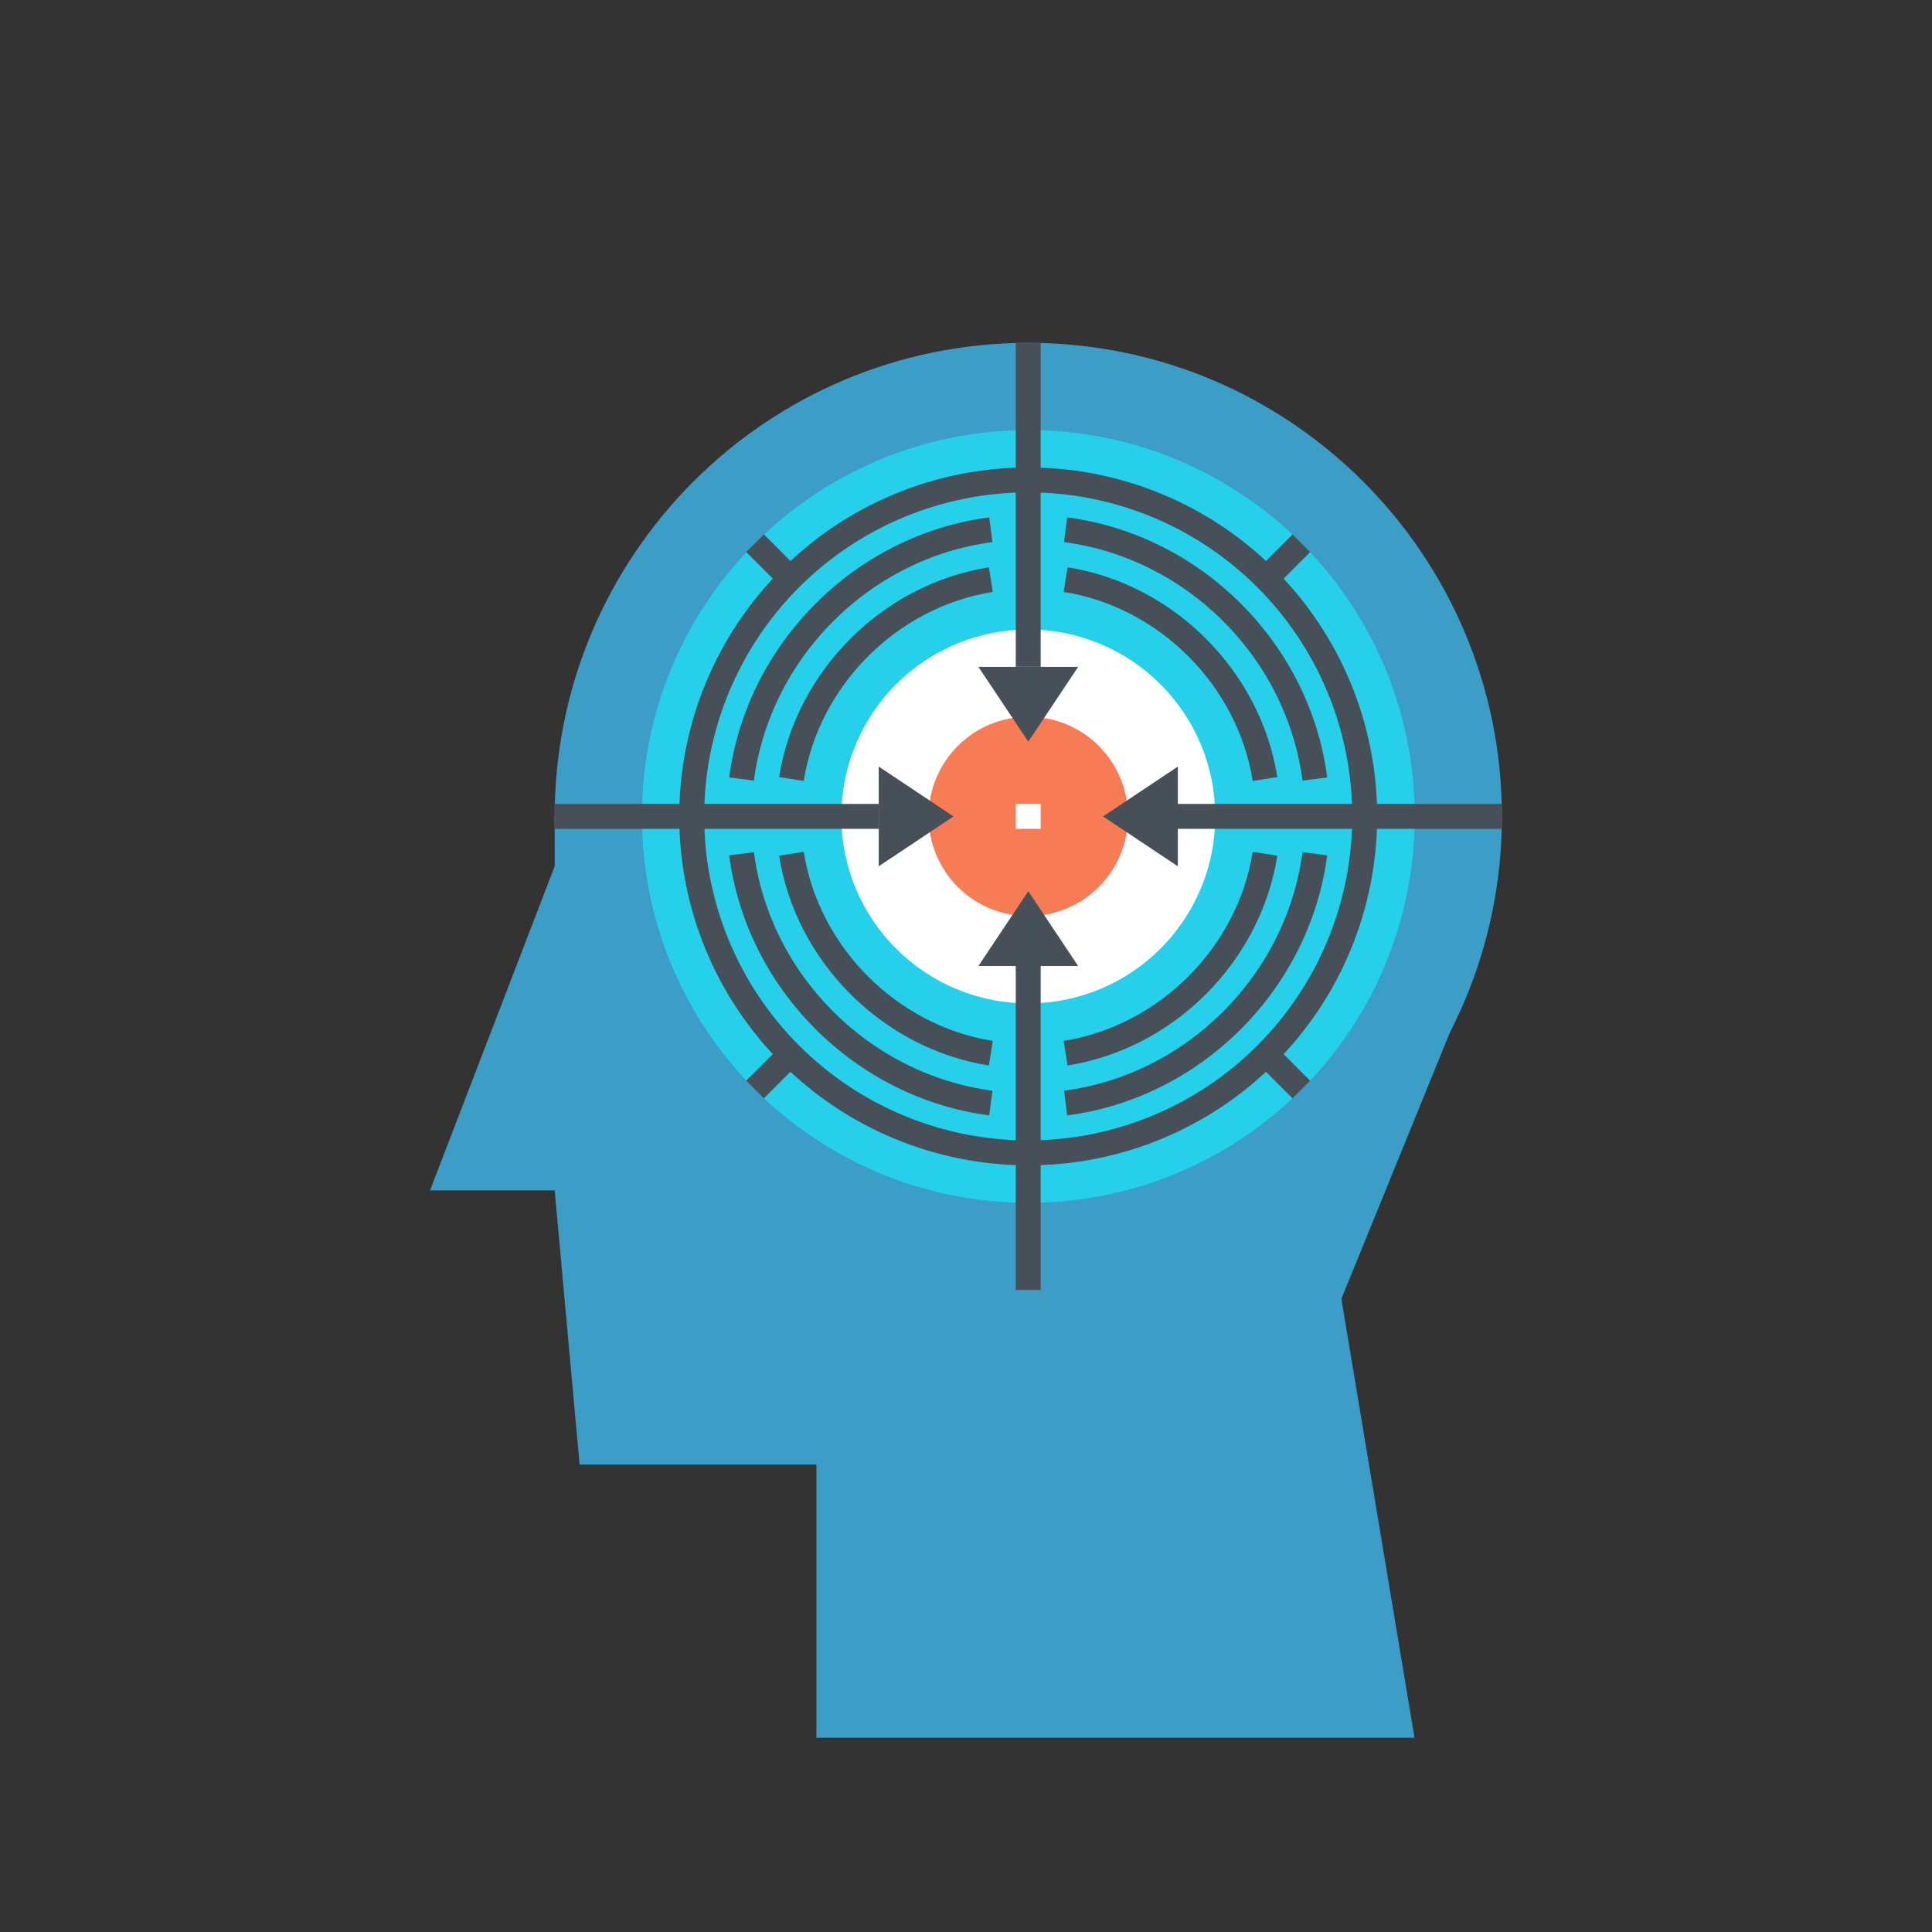
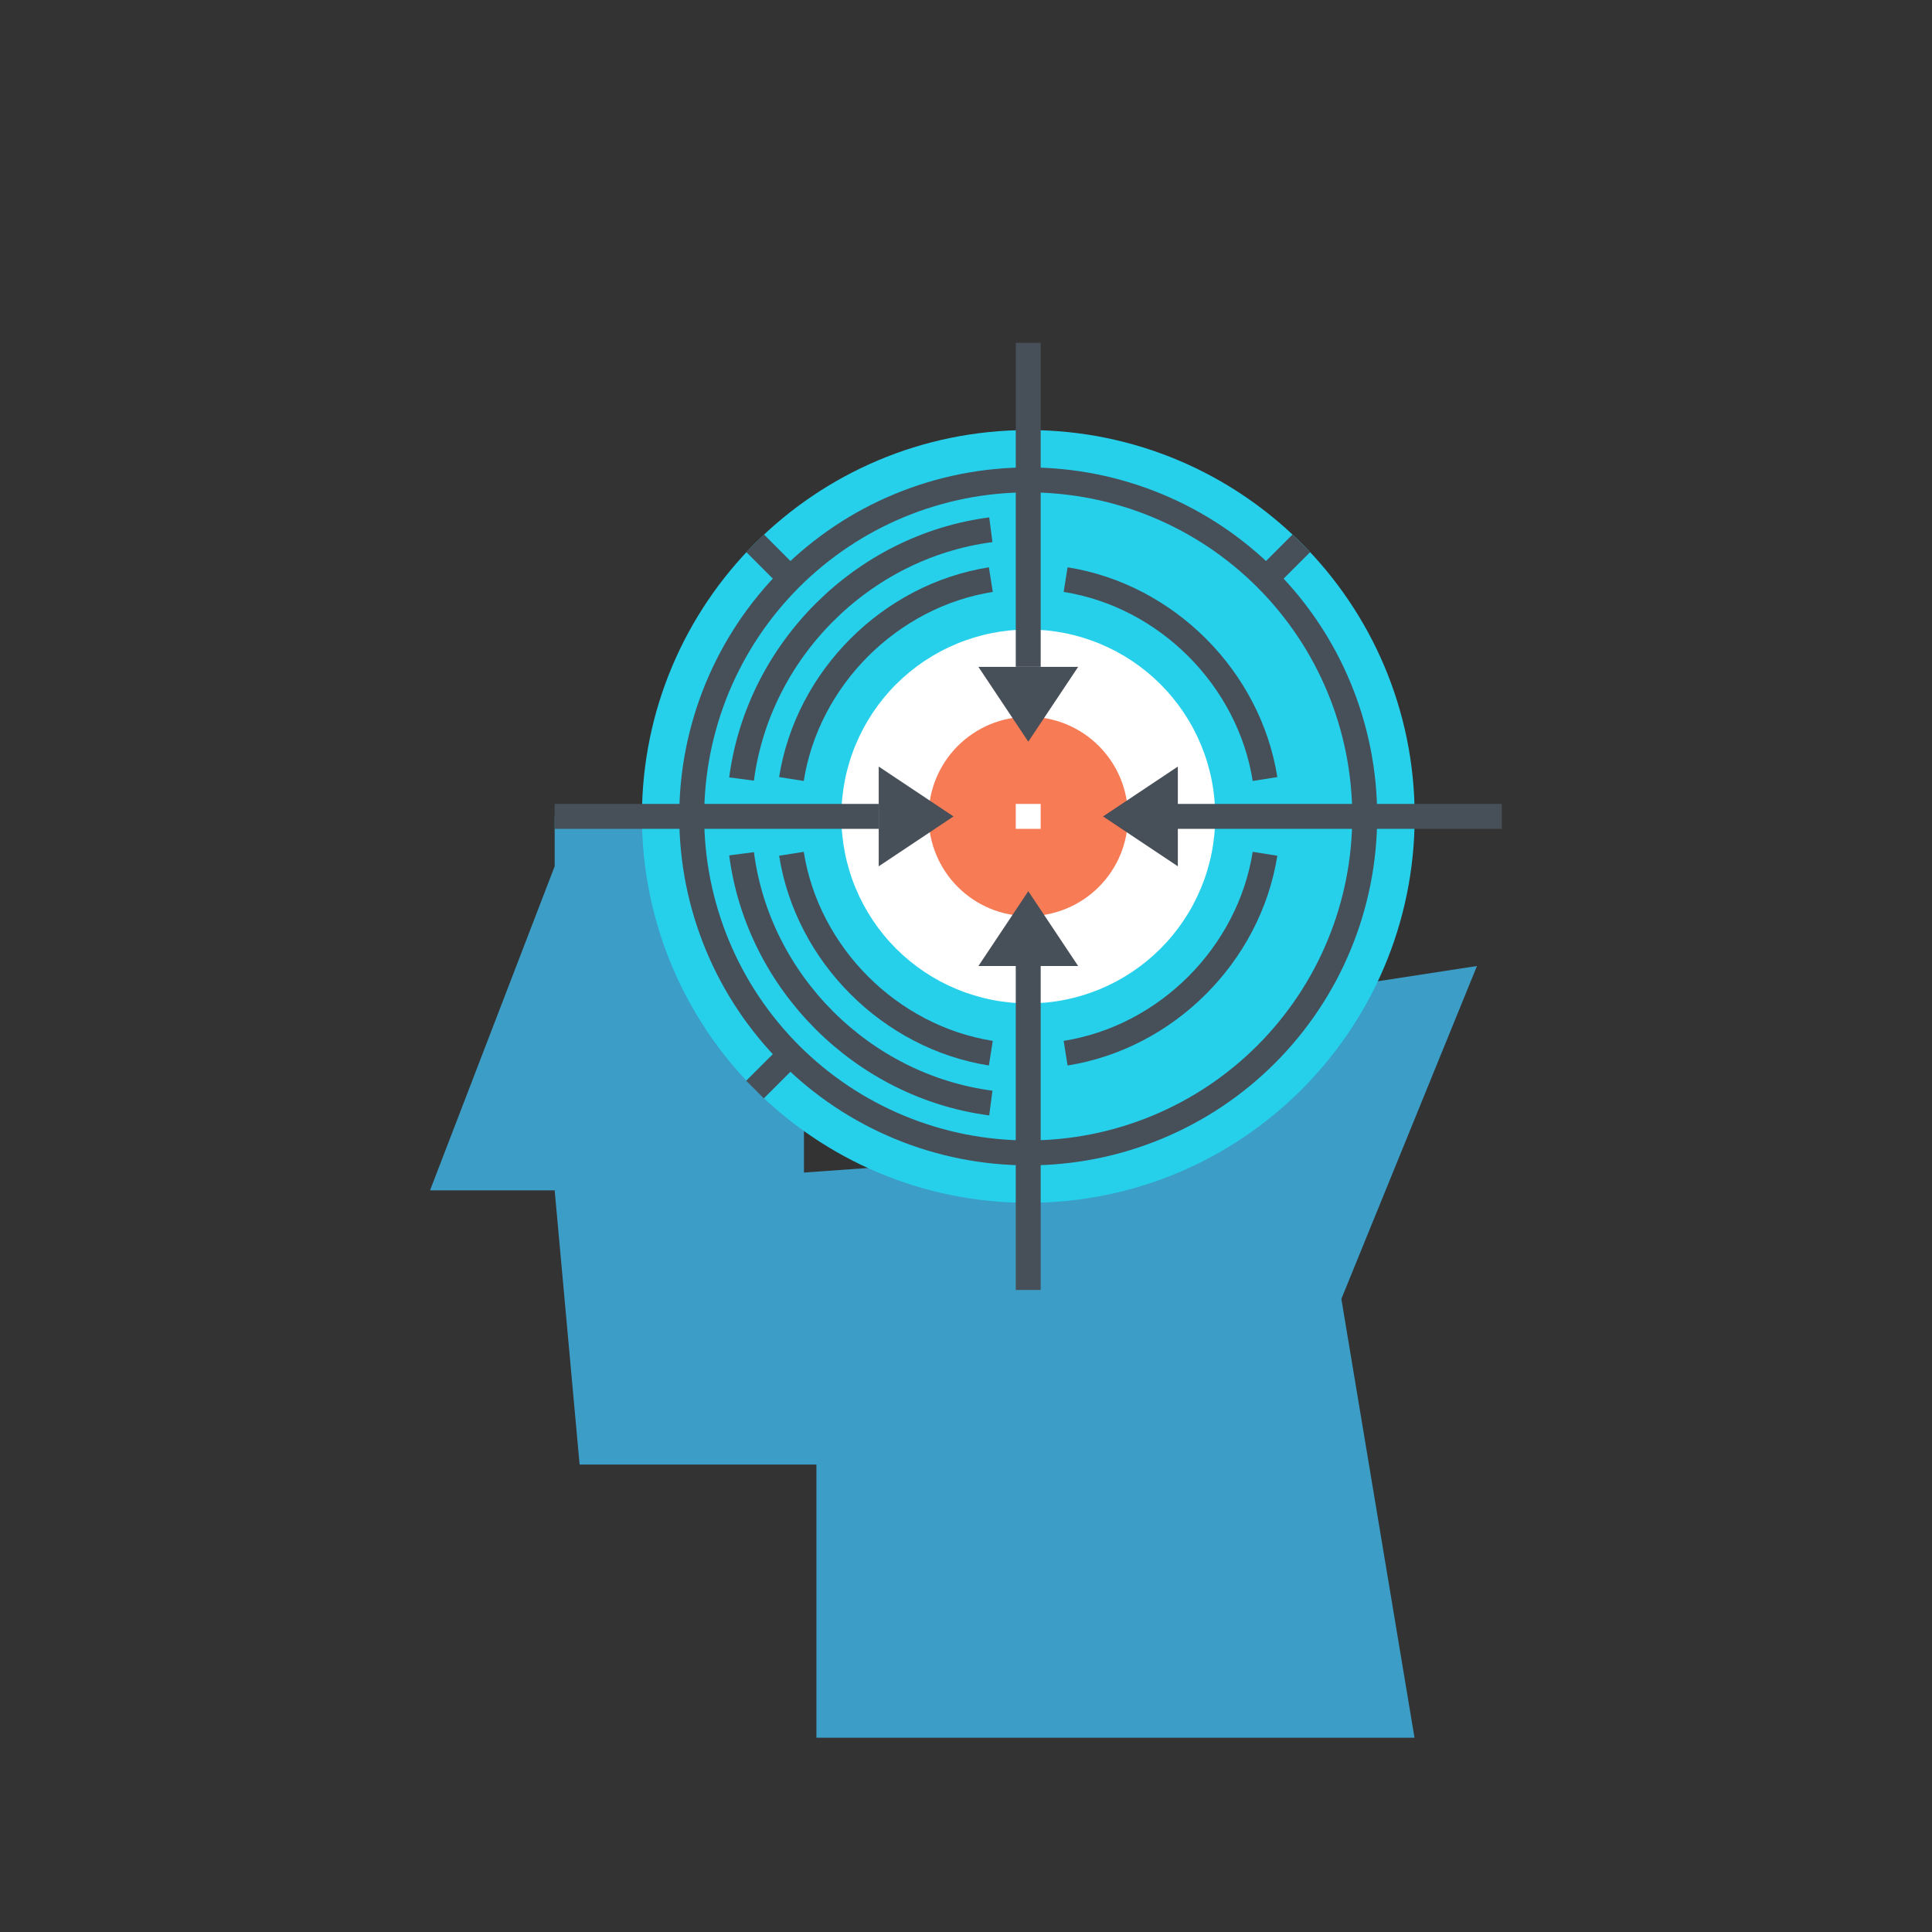
<svg xmlns="http://www.w3.org/2000/svg" width="500" zoomAndPan="magnify" viewBox="0 0 375 375" height="500" preserveAspectRatio="xMidYMid meet" version="1.0">
  <rect x="0" y="0" width="375" height="375" fill="#333333" stroke="none" />
  <defs>
    <clipPath id="2163296ef2">
-       <path d="M 107 66.543 L 291.852 66.543 L 291.852 251 L 107 251 Z M 107 66.543 " clip-rule="nonzero" />
-     </clipPath>
+       </clipPath>
    <clipPath id="785d463aa5">
      <path d="M 83.352 168 L 118 168 L 118 232 L 83.352 232 Z M 83.352 168 " clip-rule="nonzero" />
    </clipPath>
    <clipPath id="72de01d325">
      <path d="M 158 235 L 275 235 L 275 337.293 L 158 337.293 Z M 158 235 " clip-rule="nonzero" />
    </clipPath>
    <clipPath id="78aa82e96b">
      <path d="M 83.352 66.543 L 291.852 66.543 L 291.852 293 L 83.352 293 Z M 83.352 66.543 " clip-rule="nonzero" />
    </clipPath>
    <clipPath id="0972610865">
      <path d="M 83.352 66.543 L 261 66.543 L 261 220 L 83.352 220 Z M 83.352 66.543 " clip-rule="nonzero" />
    </clipPath>
    <clipPath id="b98285ca4d">
      <path d="M 85 66.543 L 261 66.543 L 261 220 L 85 220 Z M 85 66.543 " clip-rule="nonzero" />
    </clipPath>
    <clipPath id="cf2efa79b8">
      <path d="M 83.352 97 L 261 97 L 261 283 L 83.352 283 Z M 83.352 97 " clip-rule="nonzero" />
    </clipPath>
    <clipPath id="6db452c098">
      <path d="M 138 97 L 291.852 97 L 291.852 283 L 138 283 Z M 138 97 " clip-rule="nonzero" />
    </clipPath>
    <clipPath id="cd4a040463">
      <path d="M 138 97 L 291.852 97 L 291.852 273 L 138 273 Z M 138 97 " clip-rule="nonzero" />
    </clipPath>
    <clipPath id="2b3876f248">
      <path d="M 138 66.543 L 291.852 66.543 L 291.852 220 L 138 220 Z M 138 66.543 " clip-rule="nonzero" />
    </clipPath>
    <clipPath id="f796877453">
      <path d="M 197 66.543 L 203 66.543 L 203 132 L 197 132 Z M 197 66.543 " clip-rule="nonzero" />
    </clipPath>
    <clipPath id="ace69b85d1">
      <path d="M 226 156 L 291.852 156 L 291.852 161 L 226 161 Z M 226 156 " clip-rule="nonzero" />
    </clipPath>
    <clipPath id="74079fa64d">
      <path d="M 83.352 66.543 L 222 66.543 L 222 181 L 83.352 181 Z M 83.352 66.543 " clip-rule="nonzero" />
    </clipPath>
    <clipPath id="e4a5b94876">
      <path d="M 83.352 136 L 222 136 L 222 280 L 83.352 280 Z M 83.352 136 " clip-rule="nonzero" />
    </clipPath>
    <clipPath id="f6ab9fd31c">
-       <path d="M 177 136 L 291.852 136 L 291.852 280 L 177 280 Z M 177 136 " clip-rule="nonzero" />
-     </clipPath>
+       </clipPath>
    <clipPath id="8859ab2db8">
      <path d="M 177 66.543 L 291.852 66.543 L 291.852 181 L 177 181 Z M 177 66.543 " clip-rule="nonzero" />
    </clipPath>
  </defs>
  <g clip-path="url(#2163296ef2)">
    <path fill="#3c9dc6" d="M 291.52 158.477 C 291.52 209.246 250.359 250.398 199.594 250.398 C 148.828 250.398 107.66 209.246 107.66 158.477 C 107.66 107.703 148.828 66.543 199.594 66.543 C 250.359 66.543 291.52 107.703 291.52 158.477 Z M 291.52 158.477 " fill-opacity="1" fill-rule="nonzero" />
  </g>
  <path fill="#3c9dc6" d="M 107.66 158.469 L 156.047 158.469 L 156.047 231.047 L 107.66 231.047 Z M 107.66 158.469 " fill-opacity="1" fill-rule="nonzero" />
  <g clip-path="url(#785d463aa5)">
    <path fill="#3c9dc6" d="M 117.34 231.047 L 83.469 231.047 L 107.66 168.148 Z M 117.34 231.047 " fill-opacity="1" fill-rule="nonzero" />
  </g>
  <path fill="#3c9dc6" d="M 231.039 284.27 L 112.5 284.27 L 107.66 231.047 L 243.137 221.371 Z M 231.039 284.27 " fill-opacity="1" fill-rule="nonzero" />
  <g clip-path="url(#72de01d325)">
    <path fill="#3c9dc6" d="M 274.586 337.492 L 158.465 337.492 L 158.465 277.012 L 257.652 235.883 Z M 274.586 337.492 " fill-opacity="1" fill-rule="nonzero" />
  </g>
  <path fill="#3c9dc6" d="M 223.781 267.43 L 260.07 252.82 L 286.68 187.5 L 223.781 197.176 Z M 223.781 267.43 " fill-opacity="1" fill-rule="nonzero" />
  <path fill="#26d0eb" d="M 274.586 158.477 C 274.586 199.891 241.008 233.465 199.594 233.465 C 158.176 233.465 124.598 199.891 124.598 158.477 C 124.598 117.051 158.176 83.477 199.594 83.477 C 241.008 83.477 274.586 117.051 274.586 158.477 Z M 274.586 158.477 " fill-opacity="1" fill-rule="nonzero" />
  <path fill="#ffffff" d="M 235.879 158.473 C 235.879 159.66 235.82 160.848 235.703 162.031 C 235.586 163.211 235.414 164.387 235.18 165.551 C 234.949 166.719 234.66 167.871 234.316 169.008 C 233.973 170.145 233.57 171.262 233.117 172.359 C 232.66 173.457 232.152 174.531 231.594 175.578 C 231.035 176.629 230.422 177.645 229.762 178.633 C 229.102 179.621 228.395 180.574 227.641 181.492 C 226.887 182.414 226.09 183.293 225.25 184.133 C 224.41 184.973 223.531 185.77 222.613 186.523 C 221.691 187.277 220.738 187.984 219.75 188.645 C 218.762 189.305 217.746 189.914 216.695 190.477 C 215.648 191.035 214.574 191.543 213.477 192 C 212.379 192.453 211.262 192.852 210.125 193.199 C 208.988 193.543 207.836 193.832 206.672 194.062 C 205.504 194.297 204.332 194.469 203.148 194.586 C 201.965 194.703 200.777 194.762 199.59 194.762 C 198.402 194.762 197.215 194.703 196.035 194.586 C 194.852 194.469 193.676 194.297 192.512 194.062 C 191.348 193.832 190.195 193.543 189.059 193.199 C 187.918 192.852 186.801 192.453 185.703 192 C 184.605 191.543 183.531 191.035 182.484 190.477 C 181.438 189.914 180.418 189.305 179.43 188.645 C 178.441 187.984 177.488 187.277 176.57 186.523 C 175.652 185.77 174.773 184.973 173.93 184.133 C 173.09 183.293 172.293 182.414 171.539 181.492 C 170.785 180.574 170.078 179.621 169.418 178.633 C 168.758 177.645 168.148 176.629 167.586 175.578 C 167.027 174.531 166.52 173.457 166.066 172.359 C 165.609 171.262 165.211 170.145 164.867 169.008 C 164.52 167.871 164.23 166.719 164 165.551 C 163.77 164.387 163.594 163.211 163.477 162.031 C 163.359 160.848 163.305 159.66 163.305 158.473 C 163.305 157.285 163.359 156.098 163.477 154.918 C 163.594 153.734 163.77 152.559 164 151.395 C 164.23 150.227 164.52 149.078 164.867 147.938 C 165.211 146.801 165.609 145.684 166.066 144.586 C 166.52 143.488 167.027 142.414 167.586 141.367 C 168.148 140.32 168.758 139.301 169.418 138.312 C 170.078 137.324 170.785 136.371 171.539 135.453 C 172.293 134.535 173.09 133.652 173.93 132.812 C 174.773 131.973 175.652 131.176 176.57 130.422 C 177.488 129.668 178.441 128.961 179.43 128.301 C 180.418 127.641 181.438 127.031 182.484 126.469 C 183.531 125.91 184.605 125.402 185.703 124.949 C 186.801 124.492 187.918 124.094 189.059 123.746 C 190.195 123.402 191.348 123.113 192.512 122.883 C 193.676 122.652 194.852 122.477 196.035 122.359 C 197.215 122.242 198.402 122.184 199.59 122.184 C 200.777 122.184 201.965 122.242 203.148 122.359 C 204.332 122.477 205.504 122.652 206.672 122.883 C 207.836 123.113 208.988 123.402 210.125 123.746 C 211.262 124.094 212.379 124.492 213.477 124.949 C 214.574 125.402 215.648 125.91 216.695 126.469 C 217.746 127.031 218.762 127.641 219.75 128.301 C 220.738 128.961 221.691 129.668 222.613 130.422 C 223.531 131.176 224.41 131.973 225.25 132.812 C 226.09 133.652 226.887 134.535 227.641 135.453 C 228.395 136.371 229.102 137.324 229.762 138.312 C 230.422 139.301 231.035 140.32 231.594 141.367 C 232.152 142.414 232.66 143.488 233.117 144.586 C 233.57 145.684 233.973 146.801 234.316 147.938 C 234.66 149.078 234.949 150.227 235.18 151.395 C 235.414 152.559 235.586 153.734 235.703 154.918 C 235.82 156.098 235.879 157.285 235.879 158.473 Z M 235.879 158.473 " fill-opacity="1" fill-rule="nonzero" />
  <path fill="#f77b55" d="M 218.945 158.469 C 218.945 159.105 218.914 159.738 218.852 160.367 C 218.789 161 218.695 161.625 218.574 162.246 C 218.449 162.867 218.293 163.48 218.109 164.09 C 217.926 164.695 217.715 165.293 217.473 165.875 C 217.227 166.461 216.957 167.035 216.66 167.594 C 216.359 168.152 216.035 168.695 215.684 169.223 C 215.332 169.75 214.953 170.258 214.551 170.75 C 214.148 171.238 213.723 171.707 213.277 172.156 C 212.828 172.605 212.359 173.027 211.867 173.43 C 211.379 173.832 210.871 174.211 210.344 174.562 C 209.816 174.914 209.273 175.238 208.715 175.539 C 208.156 175.836 207.582 176.109 206.996 176.352 C 206.41 176.594 205.816 176.809 205.207 176.992 C 204.602 177.176 203.988 177.328 203.367 177.453 C 202.746 177.574 202.117 177.668 201.488 177.73 C 200.855 177.793 200.227 177.824 199.59 177.824 C 198.957 177.824 198.324 177.793 197.695 177.73 C 197.062 177.668 196.438 177.574 195.816 177.453 C 195.195 177.328 194.578 177.176 193.973 176.992 C 193.367 176.809 192.77 176.594 192.184 176.352 C 191.598 176.109 191.027 175.836 190.469 175.539 C 189.91 175.238 189.367 174.914 188.84 174.562 C 188.312 174.211 187.805 173.832 187.312 173.43 C 186.824 173.027 186.355 172.605 185.906 172.156 C 185.457 171.707 185.031 171.238 184.629 170.75 C 184.227 170.258 183.852 169.75 183.5 169.223 C 183.148 168.695 182.82 168.152 182.523 167.594 C 182.223 167.035 181.953 166.461 181.711 165.875 C 181.469 165.293 181.254 164.695 181.07 164.09 C 180.887 163.48 180.734 162.867 180.609 162.246 C 180.484 161.625 180.395 161 180.332 160.367 C 180.27 159.738 180.238 159.105 180.238 158.469 C 180.238 157.836 180.27 157.203 180.332 156.574 C 180.391 155.941 180.484 155.316 180.609 154.695 C 180.734 154.074 180.887 153.461 181.07 152.852 C 181.254 152.246 181.469 151.648 181.711 151.062 C 181.953 150.48 182.223 149.906 182.523 149.348 C 182.82 148.789 183.148 148.246 183.5 147.719 C 183.852 147.191 184.227 146.684 184.629 146.191 C 185.031 145.703 185.457 145.234 185.906 144.785 C 186.355 144.336 186.824 143.914 187.312 143.512 C 187.805 143.109 188.312 142.73 188.84 142.379 C 189.367 142.027 189.91 141.699 190.469 141.402 C 191.027 141.105 191.598 140.832 192.184 140.59 C 192.77 140.348 193.367 140.133 193.973 139.949 C 194.578 139.766 195.195 139.613 195.816 139.488 C 196.438 139.367 197.062 139.273 197.695 139.211 C 198.324 139.148 198.957 139.117 199.59 139.117 C 200.227 139.117 200.855 139.148 201.488 139.211 C 202.117 139.273 202.746 139.367 203.367 139.488 C 203.988 139.613 204.602 139.766 205.207 139.949 C 205.816 140.133 206.41 140.348 206.996 140.59 C 207.582 140.832 208.156 141.105 208.715 141.402 C 209.273 141.699 209.816 142.027 210.344 142.379 C 210.871 142.73 211.379 143.109 211.867 143.512 C 212.359 143.914 212.828 144.336 213.277 144.785 C 213.723 145.234 214.148 145.703 214.551 146.191 C 214.953 146.684 215.332 147.191 215.684 147.719 C 216.035 148.246 216.359 148.789 216.66 149.348 C 216.957 149.906 217.227 150.48 217.473 151.062 C 217.715 151.648 217.926 152.246 218.109 152.852 C 218.293 153.461 218.449 154.074 218.574 154.695 C 218.695 155.316 218.789 155.941 218.852 156.574 C 218.914 157.203 218.945 157.836 218.945 158.469 Z M 218.945 158.469 " fill-opacity="1" fill-rule="nonzero" />
  <g clip-path="url(#78aa82e96b)">
    <path stroke-linecap="butt" transform="matrix(2.419, 0, 0, 2.419, 32.667, 47.188)" fill="none" stroke-linejoin="miter" d="M 95.999 45.999 C 95.999 46.442 95.988 46.884 95.967 47.325 C 95.944 47.766 95.912 48.207 95.87 48.646 C 95.826 49.087 95.771 49.524 95.707 49.962 C 95.642 50.399 95.566 50.834 95.481 51.268 C 95.393 51.701 95.297 52.132 95.19 52.56 C 95.082 52.989 94.964 53.416 94.836 53.837 C 94.709 54.26 94.57 54.68 94.421 55.096 C 94.271 55.511 94.113 55.925 93.943 56.332 C 93.774 56.74 93.596 57.144 93.407 57.544 C 93.218 57.943 93.02 58.339 92.812 58.728 C 92.603 59.117 92.385 59.501 92.158 59.881 C 91.93 60.26 91.694 60.633 91.449 61 C 91.203 61.368 90.948 61.73 90.685 62.083 C 90.422 62.438 90.15 62.787 89.87 63.128 C 89.59 63.47 89.301 63.804 89.004 64.132 C 88.709 64.46 88.403 64.78 88.09 65.091 C 87.779 65.405 87.459 65.708 87.131 66.005 C 86.803 66.302 86.469 66.591 86.128 66.871 C 85.786 67.152 85.437 67.423 85.084 67.686 C 84.728 67.949 84.367 68.204 84 68.45 C 83.632 68.695 83.259 68.931 82.88 69.159 C 82.5 69.386 82.116 69.603 81.727 69.811 C 81.337 70.019 80.942 70.218 80.543 70.407 C 80.144 70.596 79.739 70.775 79.332 70.945 C 78.924 71.114 78.512 71.272 78.095 71.421 C 77.679 71.571 77.259 71.708 76.837 71.838 C 76.414 71.965 75.988 72.083 75.56 72.191 C 75.131 72.298 74.699 72.395 74.267 72.482 C 73.832 72.567 73.398 72.643 72.96 72.708 C 72.523 72.772 72.085 72.827 71.646 72.869 C 71.205 72.913 70.764 72.945 70.324 72.968 C 69.883 72.989 69.44 73 69 73 C 68.557 73 68.115 72.989 67.674 72.968 C 67.233 72.945 66.792 72.913 66.353 72.869 C 65.912 72.827 65.475 72.772 65.037 72.708 C 64.6 72.643 64.165 72.567 63.731 72.482 C 63.298 72.395 62.867 72.298 62.439 72.191 C 62.01 72.083 61.585 71.965 61.162 71.838 C 60.739 71.708 60.319 71.571 59.902 71.421 C 59.487 71.272 59.074 71.114 58.667 70.945 C 58.259 70.775 57.855 70.596 57.455 70.407 C 57.056 70.218 56.662 70.019 56.271 69.811 C 55.882 69.603 55.498 69.386 55.118 69.159 C 54.739 68.931 54.366 68.695 53.999 68.45 C 53.631 68.204 53.269 67.949 52.916 67.686 C 52.56 67.423 52.212 67.152 51.871 66.871 C 51.529 66.591 51.194 66.302 50.867 66.005 C 50.539 65.708 50.219 65.405 49.907 65.091 C 49.594 64.78 49.291 64.46 48.994 64.132 C 48.696 63.804 48.407 63.47 48.128 63.128 C 47.847 62.787 47.576 62.438 47.313 62.083 C 47.049 61.73 46.794 61.368 46.549 61 C 46.303 60.633 46.068 60.26 45.84 59.881 C 45.612 59.501 45.396 59.117 45.188 58.728 C 44.979 58.339 44.781 57.943 44.592 57.544 C 44.403 57.144 44.224 56.74 44.054 56.332 C 43.885 55.925 43.726 55.511 43.578 55.096 C 43.428 54.68 43.29 54.26 43.161 53.837 C 43.034 53.416 42.916 52.989 42.808 52.56 C 42.701 52.132 42.604 51.701 42.517 51.268 C 42.431 50.834 42.356 50.399 42.291 49.962 C 42.226 49.524 42.173 49.087 42.129 48.646 C 42.086 48.207 42.054 47.766 42.031 47.325 C 42.01 46.884 41.999 46.442 41.999 45.999 C 41.999 45.558 42.01 45.116 42.031 44.675 C 42.054 44.234 42.086 43.794 42.129 43.353 C 42.173 42.914 42.226 42.476 42.291 42.038 C 42.356 41.601 42.431 41.166 42.517 40.732 C 42.604 40.299 42.701 39.868 42.808 39.439 C 42.916 39.011 43.034 38.585 43.161 38.163 C 43.29 37.74 43.428 37.32 43.578 36.904 C 43.726 36.489 43.885 36.075 44.054 35.667 C 44.224 35.26 44.403 34.856 44.592 34.456 C 44.781 34.057 44.979 33.661 45.188 33.272 C 45.396 32.883 45.612 32.499 45.84 32.119 C 46.068 31.74 46.303 31.367 46.549 31 C 46.794 30.632 47.049 30.27 47.313 29.917 C 47.576 29.562 47.847 29.213 48.128 28.872 C 48.407 28.53 48.696 28.196 48.994 27.868 C 49.291 27.54 49.594 27.22 49.907 26.909 C 50.219 26.595 50.539 26.29 50.867 25.995 C 51.194 25.698 51.529 25.409 51.871 25.129 C 52.212 24.848 52.56 24.577 52.916 24.314 C 53.269 24.051 53.631 23.796 53.999 23.55 C 54.366 23.305 54.739 23.069 55.118 22.841 C 55.498 22.614 55.882 22.396 56.271 22.187 C 56.662 21.979 57.056 21.78 57.455 21.592 C 57.855 21.403 58.259 21.225 58.667 21.055 C 59.074 20.886 59.487 20.728 59.902 20.579 C 60.319 20.429 60.739 20.29 61.162 20.163 C 61.585 20.035 62.01 19.917 62.439 19.809 C 62.867 19.702 63.298 19.605 63.731 19.518 C 64.165 19.433 64.6 19.357 65.037 19.292 C 65.475 19.228 65.912 19.173 66.353 19.131 C 66.792 19.087 67.233 19.055 67.674 19.032 C 68.115 19.011 68.557 19 69 19 C 69.44 19 69.883 19.011 70.324 19.032 C 70.764 19.055 71.205 19.087 71.646 19.131 C 72.085 19.173 72.523 19.228 72.96 19.292 C 73.398 19.357 73.832 19.433 74.267 19.518 C 74.699 19.605 75.131 19.702 75.56 19.809 C 75.988 19.917 76.414 20.035 76.837 20.163 C 77.259 20.29 77.679 20.429 78.095 20.579 C 78.512 20.728 78.924 20.886 79.332 21.055 C 79.739 21.225 80.144 21.403 80.543 21.592 C 80.942 21.78 81.337 21.979 81.727 22.187 C 82.116 22.396 82.5 22.614 82.88 22.841 C 83.259 23.069 83.632 23.305 84 23.55 C 84.367 23.796 84.728 24.051 85.084 24.314 C 85.437 24.577 85.786 24.848 86.128 25.129 C 86.469 25.409 86.803 25.698 87.131 25.995 C 87.459 26.29 87.779 26.595 88.09 26.909 C 88.403 27.22 88.709 27.54 89.004 27.868 C 89.301 28.196 89.59 28.53 89.87 28.872 C 90.15 29.213 90.422 29.562 90.685 29.917 C 90.948 30.27 91.203 30.632 91.449 31 C 91.694 31.367 91.93 31.74 92.158 32.119 C 92.385 32.499 92.603 32.883 92.812 33.272 C 93.02 33.661 93.218 34.057 93.407 34.456 C 93.596 34.856 93.774 35.26 93.943 35.667 C 94.113 36.075 94.271 36.489 94.421 36.904 C 94.57 37.32 94.709 37.74 94.836 38.163 C 94.964 38.585 95.082 39.011 95.19 39.439 C 95.297 39.868 95.393 40.299 95.481 40.732 C 95.566 41.166 95.642 41.601 95.707 42.038 C 95.771 42.476 95.826 42.914 95.87 43.353 C 95.912 43.794 95.944 44.234 95.967 44.675 C 95.988 45.116 95.999 45.558 95.999 45.999 Z M 95.999 45.999 " stroke="#474f59" stroke-width="2" stroke-opacity="1" stroke-miterlimit="10" />
  </g>
  <g clip-path="url(#0972610865)">
    <path stroke-linecap="butt" transform="matrix(2.419, 0, 0, 2.419, 32.667, 47.188)" fill="none" stroke-linejoin="miter" d="M 45.998 43.001 C 47.35 32.701 55.69 24.34 66 23 " stroke="#474f59" stroke-width="2" stroke-opacity="1" stroke-miterlimit="10" />
  </g>
  <g clip-path="url(#b98285ca4d)">
    <path stroke-linecap="butt" transform="matrix(2.419, 0, 0, 2.419, 32.667, 47.188)" fill="none" stroke-linejoin="miter" d="M 50 43.001 C 51.278 34.91 57.908 28.28 66 27.001 " stroke="#474f59" stroke-width="2" stroke-opacity="1" stroke-miterlimit="10" />
  </g>
  <g clip-path="url(#cf2efa79b8)">
    <path stroke-linecap="butt" transform="matrix(2.419, 0, 0, 2.419, 32.667, 47.188)" fill="none" stroke-linejoin="miter" d="M 66 69.001 C 55.699 67.651 47.338 59.311 45.998 48.999 " stroke="#474f59" stroke-width="2" stroke-opacity="1" stroke-miterlimit="10" />
  </g>
  <path stroke-linecap="butt" transform="matrix(2.419, 0, 0, 2.419, 32.667, 47.188)" fill="none" stroke-linejoin="miter" d="M 66 64.999 C 57.908 63.72 51.278 57.091 50 48.999 " stroke="#474f59" stroke-width="2" stroke-opacity="1" stroke-miterlimit="10" />
  <g clip-path="url(#6db452c098)">
-     <path stroke-linecap="butt" transform="matrix(2.419, 0, 0, 2.419, 32.667, 47.188)" fill="none" stroke-linejoin="miter" d="M 91.999 48.999 C 90.648 59.299 82.31 67.66 72 69.001 " stroke="#474f59" stroke-width="2" stroke-opacity="1" stroke-miterlimit="10" />
-   </g>
+     </g>
  <g clip-path="url(#cd4a040463)">
    <path stroke-linecap="butt" transform="matrix(2.419, 0, 0, 2.419, 32.667, 47.188)" fill="none" stroke-linejoin="miter" d="M 88 48.999 C 86.719 57.091 80.089 63.72 72 64.999 " stroke="#474f59" stroke-width="2" stroke-opacity="1" stroke-miterlimit="10" />
  </g>
  <g clip-path="url(#2b3876f248)">
-     <path stroke-linecap="butt" transform="matrix(2.419, 0, 0, 2.419, 32.667, 47.188)" fill="none" stroke-linejoin="miter" d="M 72 23 C 82.298 24.349 90.659 32.689 91.999 43.001 " stroke="#474f59" stroke-width="2" stroke-opacity="1" stroke-miterlimit="10" />
    <path stroke-linecap="butt" transform="matrix(2.419, 0, 0, 2.419, 32.667, 47.188)" fill="none" stroke-linejoin="miter" d="M 72 27.001 C 80.089 28.28 86.719 34.91 88 43.001 " stroke="#474f59" stroke-width="2" stroke-opacity="1" stroke-miterlimit="10" />
  </g>
  <g clip-path="url(#f796877453)">
    <path stroke-linecap="butt" transform="matrix(2.419, 0, 0, 2.419, 32.667, 47.188)" fill="none" stroke-linejoin="miter" d="M 69 8.001 L 69 34 " stroke="#474f59" stroke-width="2" stroke-opacity="1" stroke-miterlimit="10" />
  </g>
  <path fill="#474f59" d="M 189.91 129.441 L 199.59 143.957 L 209.266 129.441 Z M 189.91 129.441 " fill-opacity="1" fill-rule="nonzero" />
  <path stroke-linecap="butt" transform="matrix(2.419, 0, 0, 2.419, 32.667, 47.188)" fill="none" stroke-linejoin="miter" d="M 69 83.999 L 69 58 " stroke="#474f59" stroke-width="2" stroke-opacity="1" stroke-miterlimit="10" />
  <path fill="#474f59" d="M 209.266 187.5 L 199.59 172.984 L 189.91 187.5 Z M 209.266 187.5 " fill-opacity="1" fill-rule="nonzero" />
  <path stroke-linecap="butt" transform="matrix(2.419, 0, 0, 2.419, 32.667, 47.188)" fill="none" stroke-linejoin="miter" d="M 30.999 45.999 L 56.999 45.999 " stroke="#474f59" stroke-width="2" stroke-opacity="1" stroke-miterlimit="10" />
  <path fill="#474f59" d="M 170.559 168.148 L 185.074 158.469 L 170.559 148.793 Z M 170.559 168.148 " fill-opacity="1" fill-rule="nonzero" />
  <g clip-path="url(#ace69b85d1)">
    <path stroke-linecap="butt" transform="matrix(2.419, 0, 0, 2.419, 32.667, 47.188)" fill="none" stroke-linejoin="miter" d="M 106.998 45.999 L 80.998 45.999 " stroke="#474f59" stroke-width="2" stroke-opacity="1" stroke-miterlimit="10" />
  </g>
  <path fill="#474f59" d="M 228.617 148.793 L 214.102 158.469 L 228.617 168.148 Z M 228.617 148.793 " fill-opacity="1" fill-rule="nonzero" />
  <g clip-path="url(#74079fa64d)">
    <path stroke-linecap="butt" transform="matrix(2.419, 0, 0, 2.419, 32.667, 47.188)" fill="none" stroke-linejoin="miter" d="M 49.907 26.909 L 47.08 24.078 " stroke="#474f59" stroke-width="2" stroke-opacity="1" stroke-miterlimit="10" />
  </g>
  <g clip-path="url(#e4a5b94876)">
    <path stroke-linecap="butt" transform="matrix(2.419, 0, 0, 2.419, 32.667, 47.188)" fill="none" stroke-linejoin="miter" d="M 49.907 65.091 L 47.075 67.92 " stroke="#474f59" stroke-width="2" stroke-opacity="1" stroke-miterlimit="10" />
  </g>
  <g clip-path="url(#f6ab9fd31c)">
    <path stroke-linecap="butt" transform="matrix(2.419, 0, 0, 2.419, 32.667, 47.188)" fill="none" stroke-linejoin="miter" d="M 88.092 65.091 L 90.917 67.922 " stroke="#474f59" stroke-width="2" stroke-opacity="1" stroke-miterlimit="10" />
  </g>
  <g clip-path="url(#8859ab2db8)">
    <path stroke-linecap="butt" transform="matrix(2.419, 0, 0, 2.419, 32.667, 47.188)" fill="none" stroke-linejoin="miter" d="M 88.092 26.909 L 90.921 24.081 " stroke="#474f59" stroke-width="2" stroke-opacity="1" stroke-miterlimit="10" />
  </g>
  <path stroke-linecap="butt" transform="matrix(2.419, 0, 0, 2.419, 32.667, 47.188)" fill="none" stroke-linejoin="miter" d="M 67.999 45.999 L 69.999 45.999 " stroke="#ffffff" stroke-width="2" stroke-opacity="1" stroke-miterlimit="10" />
</svg>